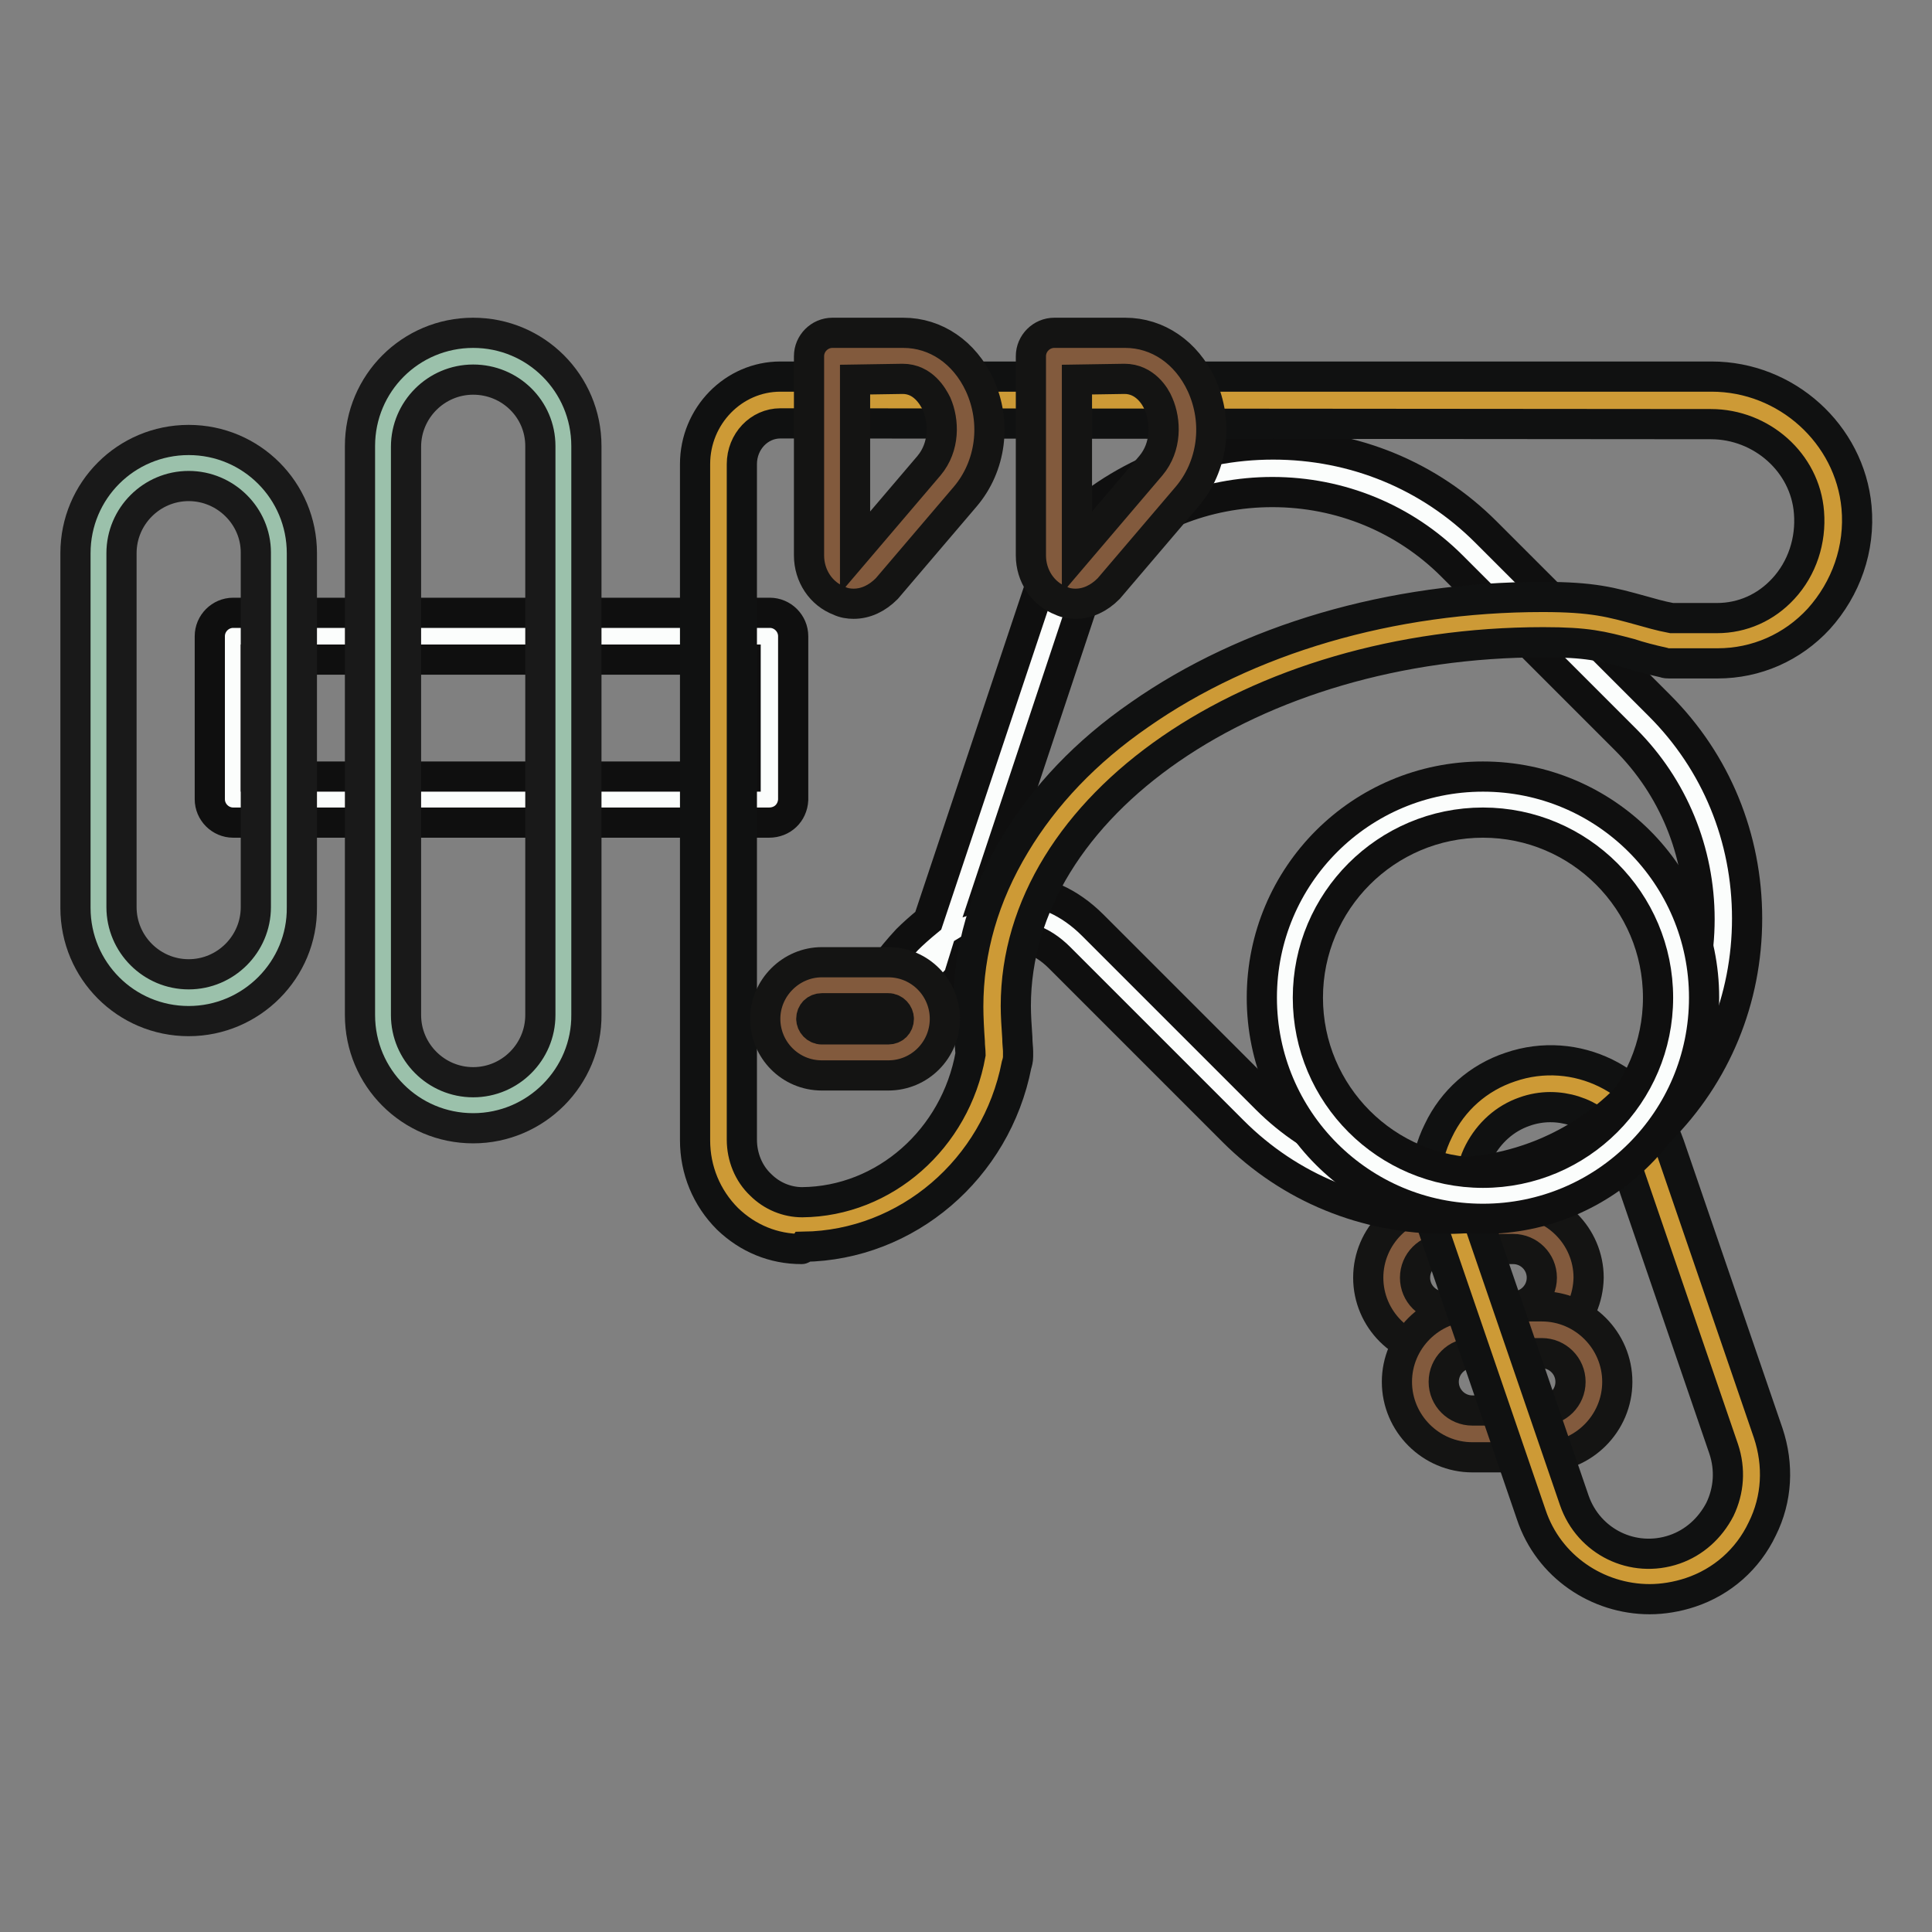
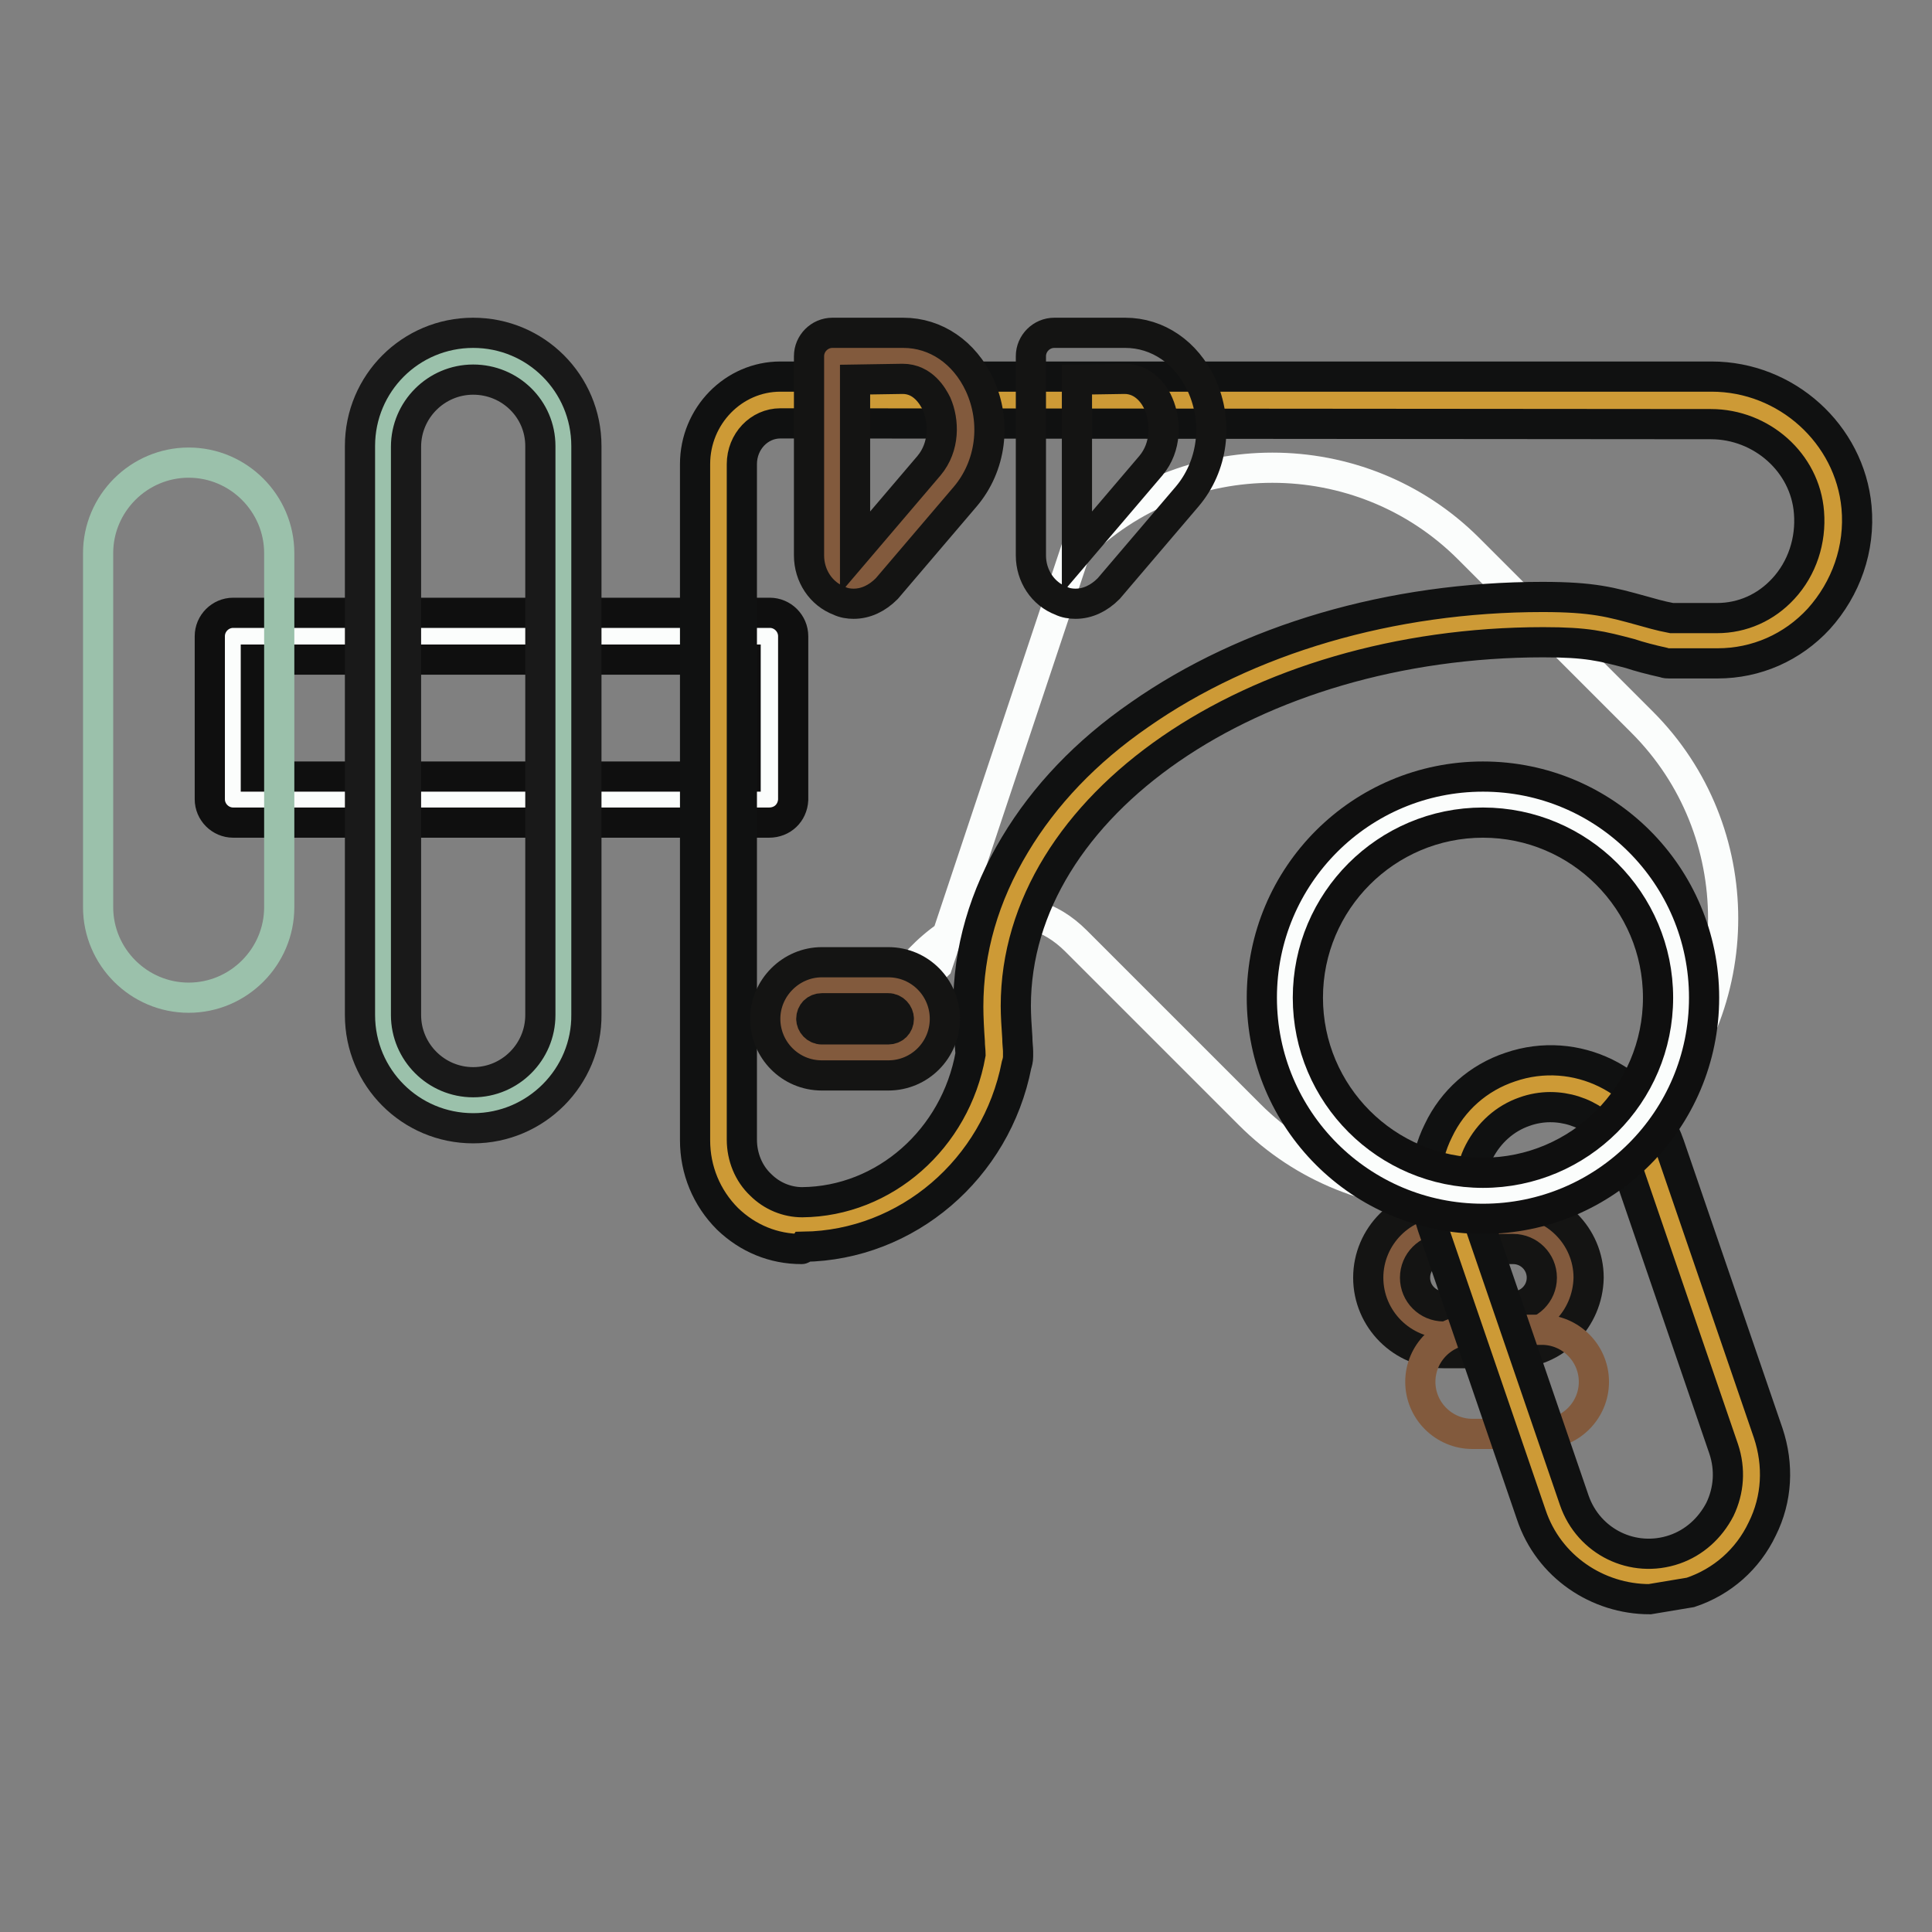
<svg xmlns="http://www.w3.org/2000/svg" version="1.1" x="0px" y="0px" viewBox="0 0 256 256" enable-background="new 0 0 256 256" xml:space="preserve">
  <rect x="0" y="0" width="256" height="256" fill="#808080" stroke="none" />
  <g>
    <path stroke-width="4" fill-opacity="0" stroke="#fbfdfc" d="M30.9,84.3h71.1V106H30.9V84.3z" />
    <path stroke-width="4" fill-opacity="0" stroke="#0f0f0f" d="M101.9,109H30.9c-1.7,0-3.1-1.4-3.1-3.1V84.3c0-1.7,1.4-3.1,3.1-3.1h71.1c1.7,0,3.1,1.4,3.1,3.1V106 C105,107.7,103.7,109,101.9,109z M33.9,102.9h64.9V87.4H33.9V102.9z" />
    <path stroke-width="4" fill-opacity="0" stroke="#825a3d" d="M200.5,176.2h-9.2c-3.8,0-6.9-3.1-6.9-6.9c0-3.8,3.1-6.9,6.9-6.9h9.2c3.8,0,6.9,3.1,6.9,6.9 C207.3,173.1,204.3,176.2,200.5,176.2z" />
    <path stroke-width="4" fill-opacity="0" stroke="#141413" d="M200.5,179.3h-9.2c-5.5,0-10-4.5-10-10c0-5.5,4.5-10,10-10h9.2c5.5,0,10,4.5,10,10 C210.4,174.8,206,179.3,200.5,179.3z M191.3,165.5c-2.1,0-3.8,1.7-3.8,3.8c0,2.1,1.7,3.8,3.8,3.8h9.2c2.1,0,3.8-1.7,3.8-3.8 c0-2.1-1.7-3.8-3.8-3.8H191.3z" />
    <path stroke-width="4" fill-opacity="0" stroke="#825a3d" d="M204.3,190h-9.2c-3.8,0-6.9-3.1-6.9-6.9c0-3.8,3.1-6.9,6.9-6.9h9.2c3.8,0,6.9,3.1,6.9,6.9 S208.1,190,204.3,190z" />
-     <path stroke-width="4" fill-opacity="0" stroke="#141413" d="M204.3,193.1h-9.2c-5.5,0-10-4.5-10-10c0-5.5,4.5-10,10-10h9.2c5.5,0,10,4.5,10,10S209.8,193.1,204.3,193.1 z M195.1,179.3c-2.1,0-3.8,1.7-3.8,3.8c0,2.1,1.7,3.8,3.8,3.8h9.2c2.1,0,3.8-1.7,3.8-3.8c0-2.1-1.7-3.8-3.8-3.8H195.1z" />
    <path stroke-width="4" fill-opacity="0" stroke="#cd9a36" d="M222.9,208.1c-7,2.4-14.8-1.4-17.2-8.4l-13.1-38.2c-2.4-7,1.4-14.8,8.4-17.2c7-2.4,14.8,1.4,17.2,8.4 l13.1,38.2C233.8,197.9,230,205.7,222.9,208.1z" />
-     <path stroke-width="4" fill-opacity="0" stroke="#101111" d="M218.6,211.9c-6.9,0-13.4-4.3-15.7-11.2l-13.1-38.2c-1.4-4.2-1.2-8.7,0.8-12.7c1.9-4,5.3-7,9.5-8.4 c8.7-3,18.1,1.7,21.1,10.3l13.1,38.2c1.4,4.2,1.2,8.7-0.8,12.7c-1.9,4-5.3,7-9.5,8.4C222.2,211.6,220.3,211.9,218.6,211.9z  M205.4,146.7c-1.1,0-2.3,0.2-3.4,0.6c-2.6,0.9-4.7,2.8-6,5.3s-1.4,5.3-0.5,8l13.1,38.2c1.9,5.5,7.8,8.4,13.3,6.5 c2.6-0.9,4.7-2.8,6-5.3c1.2-2.5,1.4-5.3,0.5-8l-13.1-38.2C213.8,149.4,209.8,146.7,205.4,146.7z" />
+     <path stroke-width="4" fill-opacity="0" stroke="#101111" d="M218.6,211.9c-6.9,0-13.4-4.3-15.7-11.2l-13.1-38.2c-1.4-4.2-1.2-8.7,0.8-12.7c1.9-4,5.3-7,9.5-8.4 c8.7-3,18.1,1.7,21.1,10.3l13.1,38.2c1.4,4.2,1.2,8.7-0.8,12.7c-1.9,4-5.3,7-9.5,8.4z  M205.4,146.7c-1.1,0-2.3,0.2-3.4,0.6c-2.6,0.9-4.7,2.8-6,5.3s-1.4,5.3-0.5,8l13.1,38.2c1.9,5.5,7.8,8.4,13.3,6.5 c2.6-0.9,4.7-2.8,6-5.3c1.2-2.5,1.4-5.3,0.5-8l-13.1-38.2C213.8,149.4,209.8,146.7,205.4,146.7z" />
    <path stroke-width="4" fill-opacity="0" stroke="#fbfdfc" d="M217.6,147.7c-14.3,14.3-37.7,14.3-52,0l-23-23c-14.3-14.3-32.7,17.4-18.4,3.2l18.4-55.2 c14.3-14.3,37.7-14.3,52,0l23,23C231.9,110,231.9,133.4,217.6,147.7L217.6,147.7z" />
-     <path stroke-width="4" fill-opacity="0" stroke="#0f0f0f" d="M191.6,161.5c-10.7,0-20.7-4.1-28.2-11.6l-23-23c-2.4-2.4-5.1-3.3-8.1-2.7c-1.5,0.3-2.9,1-4.2,1.8l-0.9,2.9 c-0.1,0.5-0.4,0.9-0.7,1.2c-1.6,1.6-3,2.8-4,3.5c-2.9,2-4.7,1-5.4,0.2c-0.9-0.9-1.7-2.7,0.1-5.6c0.7-1.1,1.8-2.4,3-3.7 c0.7-0.7,1.7-1.6,2.8-2.5l16.8-50.3c0.1-0.5,0.4-0.9,0.7-1.2c7.5-7.5,17.5-11.6,28.2-11.6s20.7,4.1,28.2,11.6l23,23 c7.5,7.5,11.6,17.5,11.6,28.2c0,10.7-4.1,20.7-11.6,28.2C212.2,157.4,202.2,161.5,191.6,161.5L191.6,161.5z M134.2,117.9 c3.9,0,7.5,1.6,10.6,4.7l23,23c6.3,6.3,14.8,9.8,23.8,9.8c9,0,17.5-3.5,23.8-9.8c6.3-6.3,9.8-14.8,9.8-23.8c0-9-3.5-17.5-9.8-23.8 l-23-23c-6.3-6.3-14.8-9.8-23.8-9.8c-8.8,0-17,3.3-23.3,9.3l-14.6,43.9C131.9,118,133,117.9,134.2,117.9L134.2,117.9z" />
    <path stroke-width="4" fill-opacity="0" stroke="#cd9a36" d="M204.4,82.2c8.3,0,9.4,1,16.8,2.8h6.4c8.9,0,16.1-7.9,15.3-17.4c-0.7-8.4-8-14.5-16.1-14.5H103.4 c-4.5,0-8.2,3.8-8.2,8.5V151c0,6.4,5,11.5,11.2,11.4c12.6-0.2,23.1-9.7,25.3-22.1c0.2,0.4-0.2-4.1-0.2-6.8 C131.4,105.1,164.1,82.2,204.4,82.2z" />
    <path stroke-width="4" fill-opacity="0" stroke="#101111" d="M106.2,165.5c-3.7,0-7.1-1.4-9.8-4c-2.8-2.8-4.3-6.5-4.3-10.4V61.5c0-6.4,5.1-11.6,11.3-11.6h123.4 c9.9,0,18.3,7.6,19.2,17.3c0.5,5.5-1.4,10.8-5,14.8c-3.5,3.8-8.3,5.9-13.4,5.9h-6.4c-0.2,0-0.5,0-0.7-0.1c-1.8-0.4-3.3-0.8-4.5-1.2 c-3.8-1-5.7-1.5-11.5-1.5c-38.5,0-69.9,21.6-69.9,48.2c0,1.2,0.1,2.8,0.2,4.2c0,0.7,0.1,1.4,0.1,1.8c0,0.3,0,0.5,0,0.7 c0,0.4-0.1,0.8-0.2,1.1c-2.7,13.8-14.5,23.9-28.2,24.1C106.3,165.5,106.3,165.5,106.2,165.5L106.2,165.5z M103.4,56.1 c-2.8,0-5.1,2.4-5.1,5.4V151c0,2.3,0.9,4.5,2.5,6c1.5,1.5,3.5,2.3,5.5,2.3c10.9-0.1,20.3-8.4,22.3-19.6v0c0-0.4-0.1-1.1-0.1-1.7 c-0.1-1.4-0.2-3.2-0.2-4.6c0-7.5,2.1-14.7,6.2-21.5c3.9-6.5,9.4-12.3,16.5-17.2c14.3-10,33.3-15.6,53.4-15.6 c6.7,0,9.1,0.7,13.1,1.8c1.1,0.3,2.4,0.7,4,1h6c3.4,0,6.5-1.4,8.8-3.9c2.5-2.7,3.7-6.4,3.4-10.1c-0.5-6.6-6.3-11.7-13-11.7 L103.4,56.1L103.4,56.1z" />
    <path stroke-width="4" fill-opacity="0" stroke="#fbfdfc" d="M170.3,132.2c0,14.5,11.8,26.2,26.2,26.2c14.5,0,26.2-11.8,26.2-26.2c0-14.5-11.8-26.2-26.2-26.2 C182,106,170.3,117.7,170.3,132.2z" />
    <path stroke-width="4" fill-opacity="0" stroke="#0f0f0f" d="M196.5,161.5c-16.2,0-29.3-13.1-29.3-29.3c0-16.2,13.1-29.3,29.3-29.3c16.2,0,29.3,13.1,29.3,29.3 C225.8,148.4,212.7,161.5,196.5,161.5L196.5,161.5z M196.5,109c-12.8,0-23.2,10.4-23.2,23.2s10.4,23.2,23.2,23.2 c12.8,0,23.2-10.4,23.2-23.2S209.3,109,196.5,109z" />
    <path stroke-width="4" fill-opacity="0" stroke="#825a3d" d="M110.2,73.6V47.2h9.4c7.4,0,11.1,10.5,5.9,16.6L115,75.9C113.2,78,110.2,76.5,110.2,73.6z" />
    <path stroke-width="4" fill-opacity="0" stroke="#141413" d="M113.1,80c-0.6,0-1.3-0.1-1.9-0.4c-2.4-0.9-4-3.3-4-6V47.2c0-1.7,1.4-3.1,3.1-3.1h9.4 c4.3,0,8.1,2.6,10.1,6.9c2.3,5,1.5,10.8-1.9,14.8l-10.4,12.2C116.2,79.3,114.7,80,113.1,80z M113.3,50.3v22.9l9.8-11.5 c2.1-2.5,2-5.9,1-8.2c-0.5-1-1.8-3.3-4.5-3.3L113.3,50.3L113.3,50.3z" />
-     <path stroke-width="4" fill-opacity="0" stroke="#825a3d" d="M139.6,73.6V47.2h9.4c7.4,0,11.1,10.5,5.9,16.6l-10.4,12.2C142.6,78,139.6,76.5,139.6,73.6z" />
    <path stroke-width="4" fill-opacity="0" stroke="#141413" d="M142.5,80c-0.6,0-1.3-0.1-1.9-0.4c-2.4-0.9-4-3.3-4-6V47.2c0-1.7,1.4-3.1,3.1-3.1h9.4 c4.3,0,8.1,2.6,10.1,6.9c2.3,5,1.5,10.8-1.9,14.8l-10.4,12.2C145.6,79.3,144.1,80,142.5,80z M142.7,50.3v22.9l9.8-11.5 c2.1-2.5,2-5.9,1-8.2c-0.4-1-1.8-3.3-4.5-3.3L142.7,50.3L142.7,50.3z" />
    <path stroke-width="4" fill-opacity="0" stroke="#825a3d" d="M117.7,139.4h-8.8c-2.5,0-4.5-2-4.5-4.5c0-2.5,2-4.5,4.5-4.5h8.8c2.5,0,4.5,2,4.5,4.5 C122.2,137.4,120.2,139.4,117.7,139.4z" />
    <path stroke-width="4" fill-opacity="0" stroke="#141413" d="M117.7,142.5h-8.8c-4.2,0-7.5-3.4-7.5-7.5s3.4-7.5,7.5-7.5h8.8c4.2,0,7.5,3.4,7.5,7.5 S121.9,142.5,117.7,142.5z M108.9,133.6c-0.8,0-1.4,0.6-1.4,1.4c0,0.7,0.6,1.4,1.4,1.4h8.8c0.8,0,1.4-0.6,1.4-1.4 c0-0.7-0.6-1.4-1.4-1.4H108.9z" />
    <path stroke-width="4" fill-opacity="0" stroke="#9bc1ab" d="M25,132.2c-6.6,0-12-5.4-12-12V73.3c0-6.6,5.4-12,12-12s12,5.4,12,12v46.9C37,126.8,31.6,132.2,25,132.2z" />
-     <path stroke-width="4" fill-opacity="0" stroke="#191919" d="M25,135.3c-8.3,0-15-6.7-15-15V73.3c0-8.3,6.7-15,15-15c8.3,0,15,6.7,15,15v46.9 C40.1,128.5,33.3,135.3,25,135.3z M25,64.4c-4.9,0-8.9,4-8.9,8.9v46.9c0,4.9,4,8.9,8.9,8.9c4.9,0,8.9-4,8.9-8.9v-47 C33.9,68.4,29.9,64.4,25,64.4z" />
    <path stroke-width="4" fill-opacity="0" stroke="#9bc1ab" d="M62.7,146.4c-6.6,0-12-5.4-12-12V59.1c0-6.6,5.4-12,12-12c6.6,0,12,5.4,12,12v75.3 C74.7,141,69.3,146.4,62.7,146.4z" />
    <path stroke-width="4" fill-opacity="0" stroke="#191919" d="M62.7,149.5c-8.3,0-15-6.7-15-15V59.1c0-8.3,6.7-15,15-15c8.3,0,15,6.7,15,15v75.3 C77.8,142.7,71,149.5,62.7,149.5z M62.7,50.3c-4.9,0-8.9,4-8.9,8.9v75.3c0,4.9,4,8.9,8.9,8.9s8.9-4,8.9-8.9V59.1 C71.6,54.2,67.6,50.3,62.7,50.3z" />
  </g>
</svg>